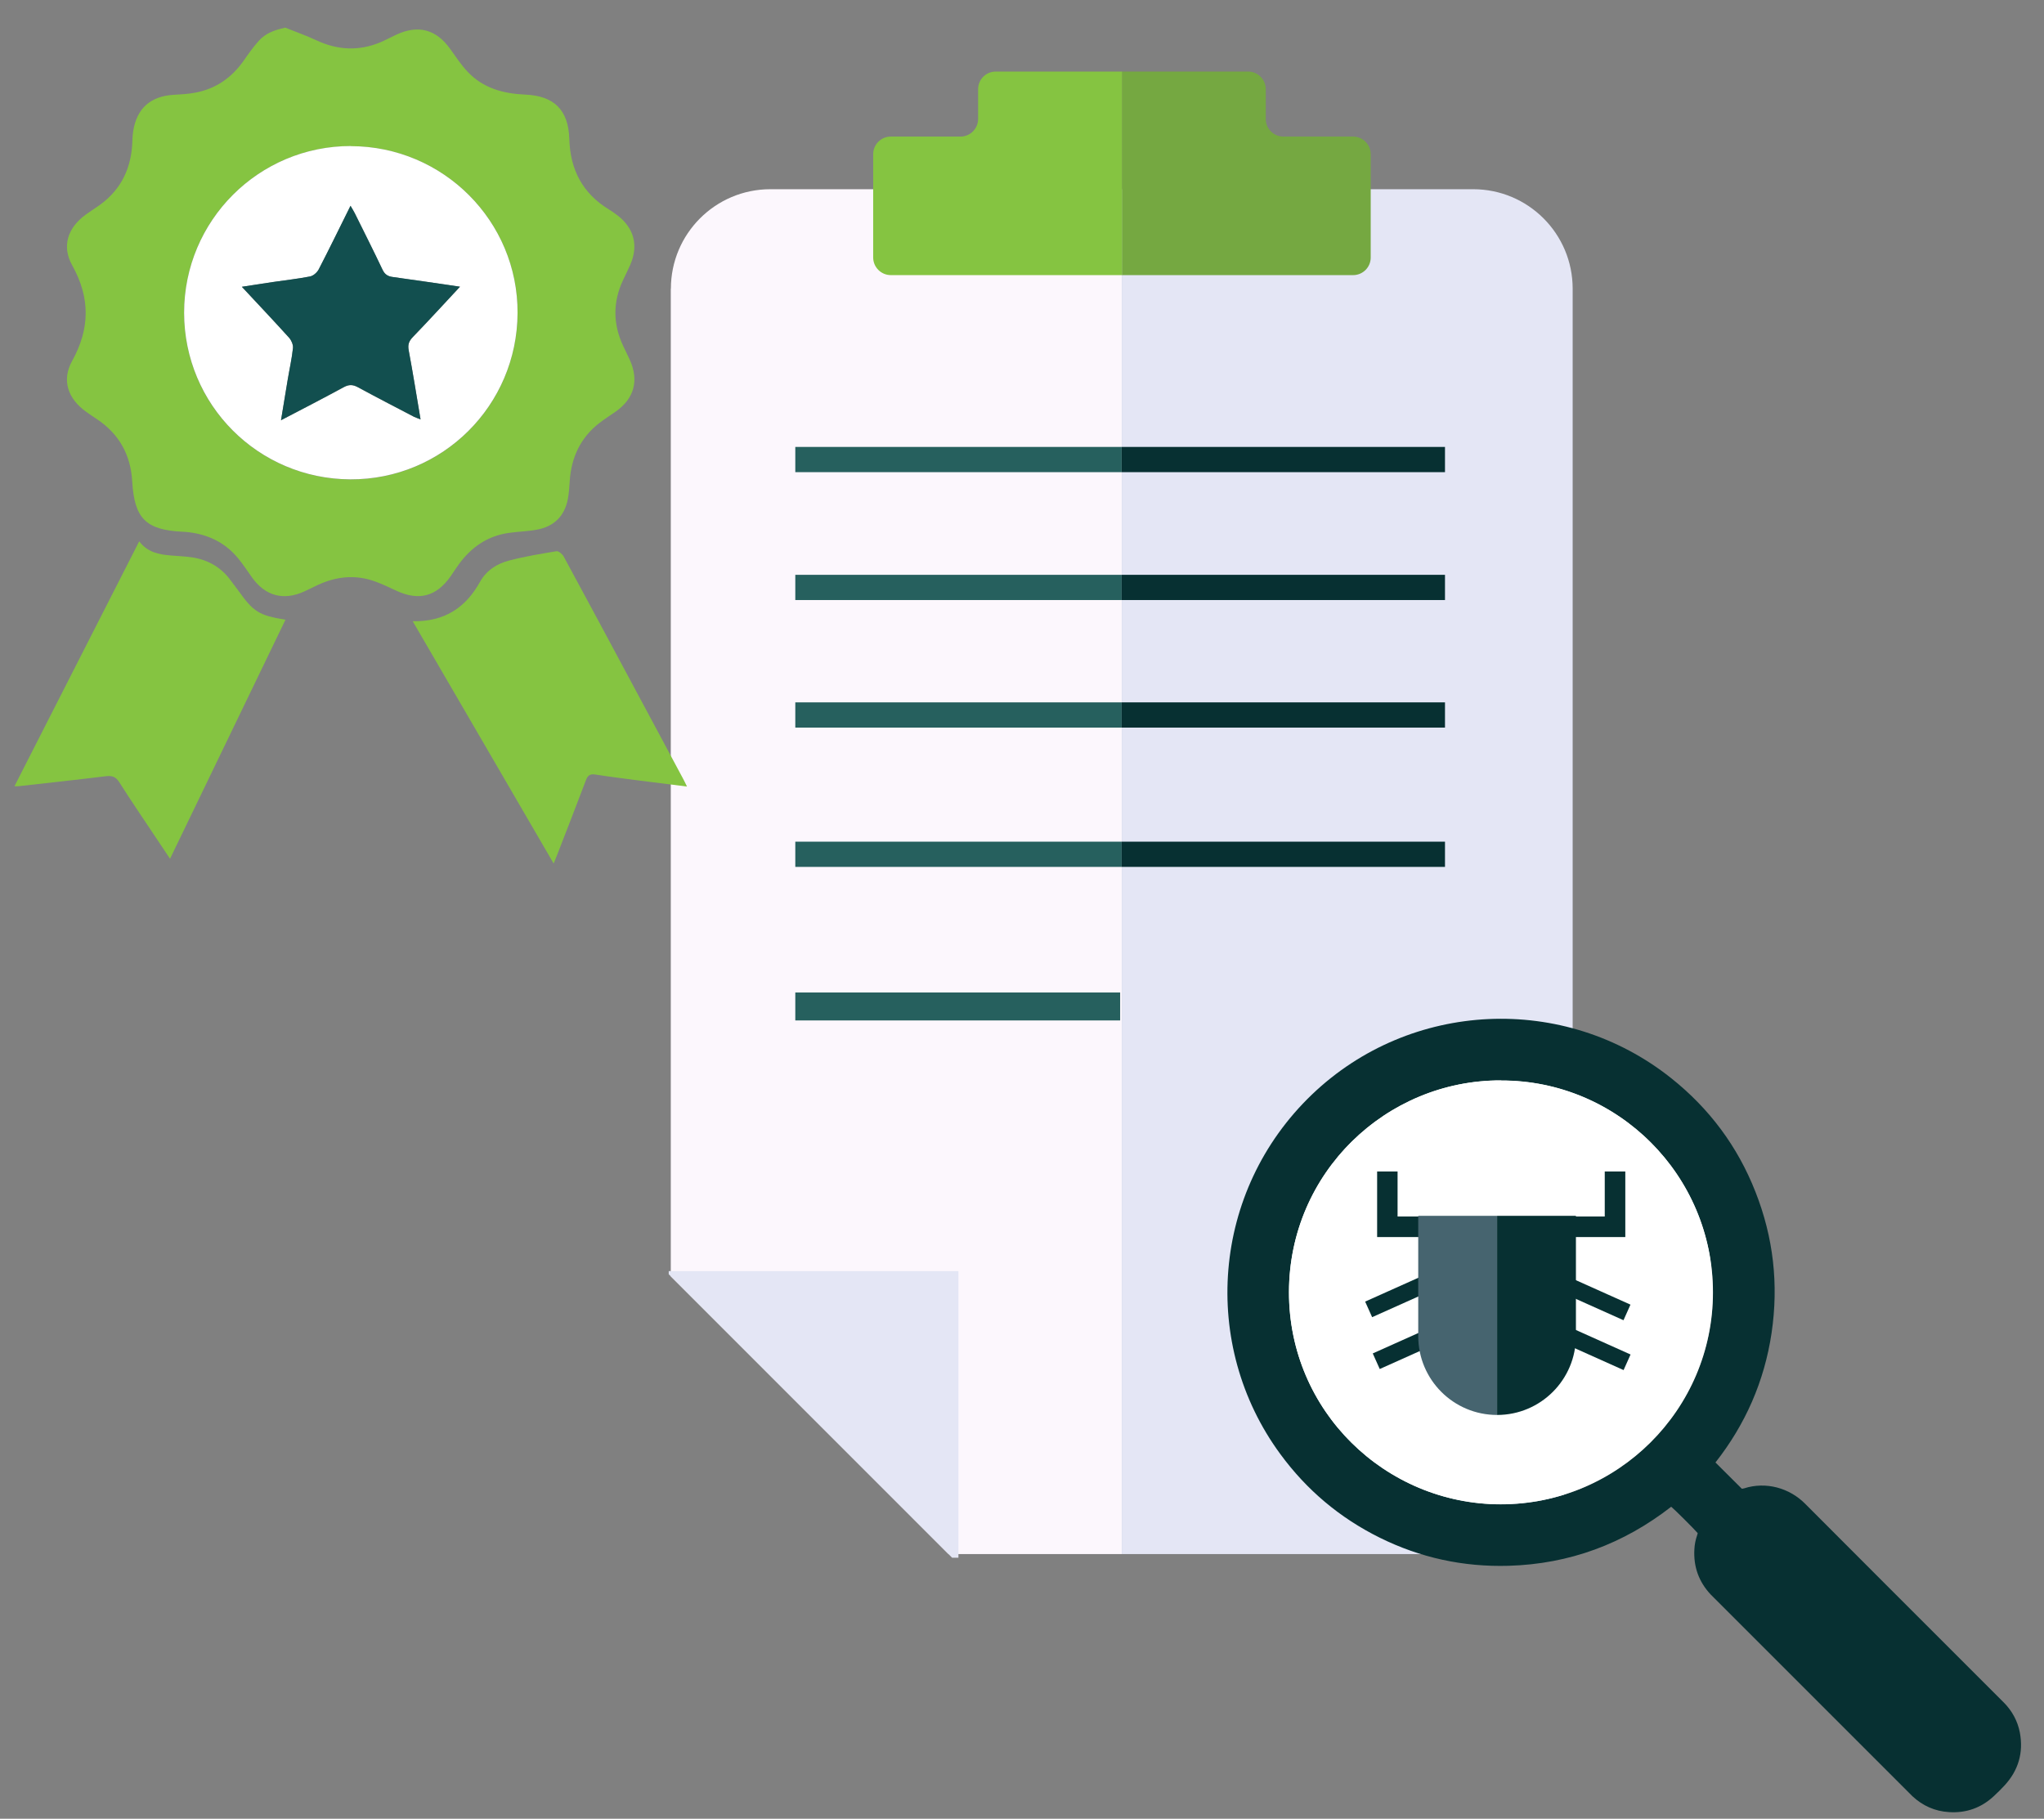
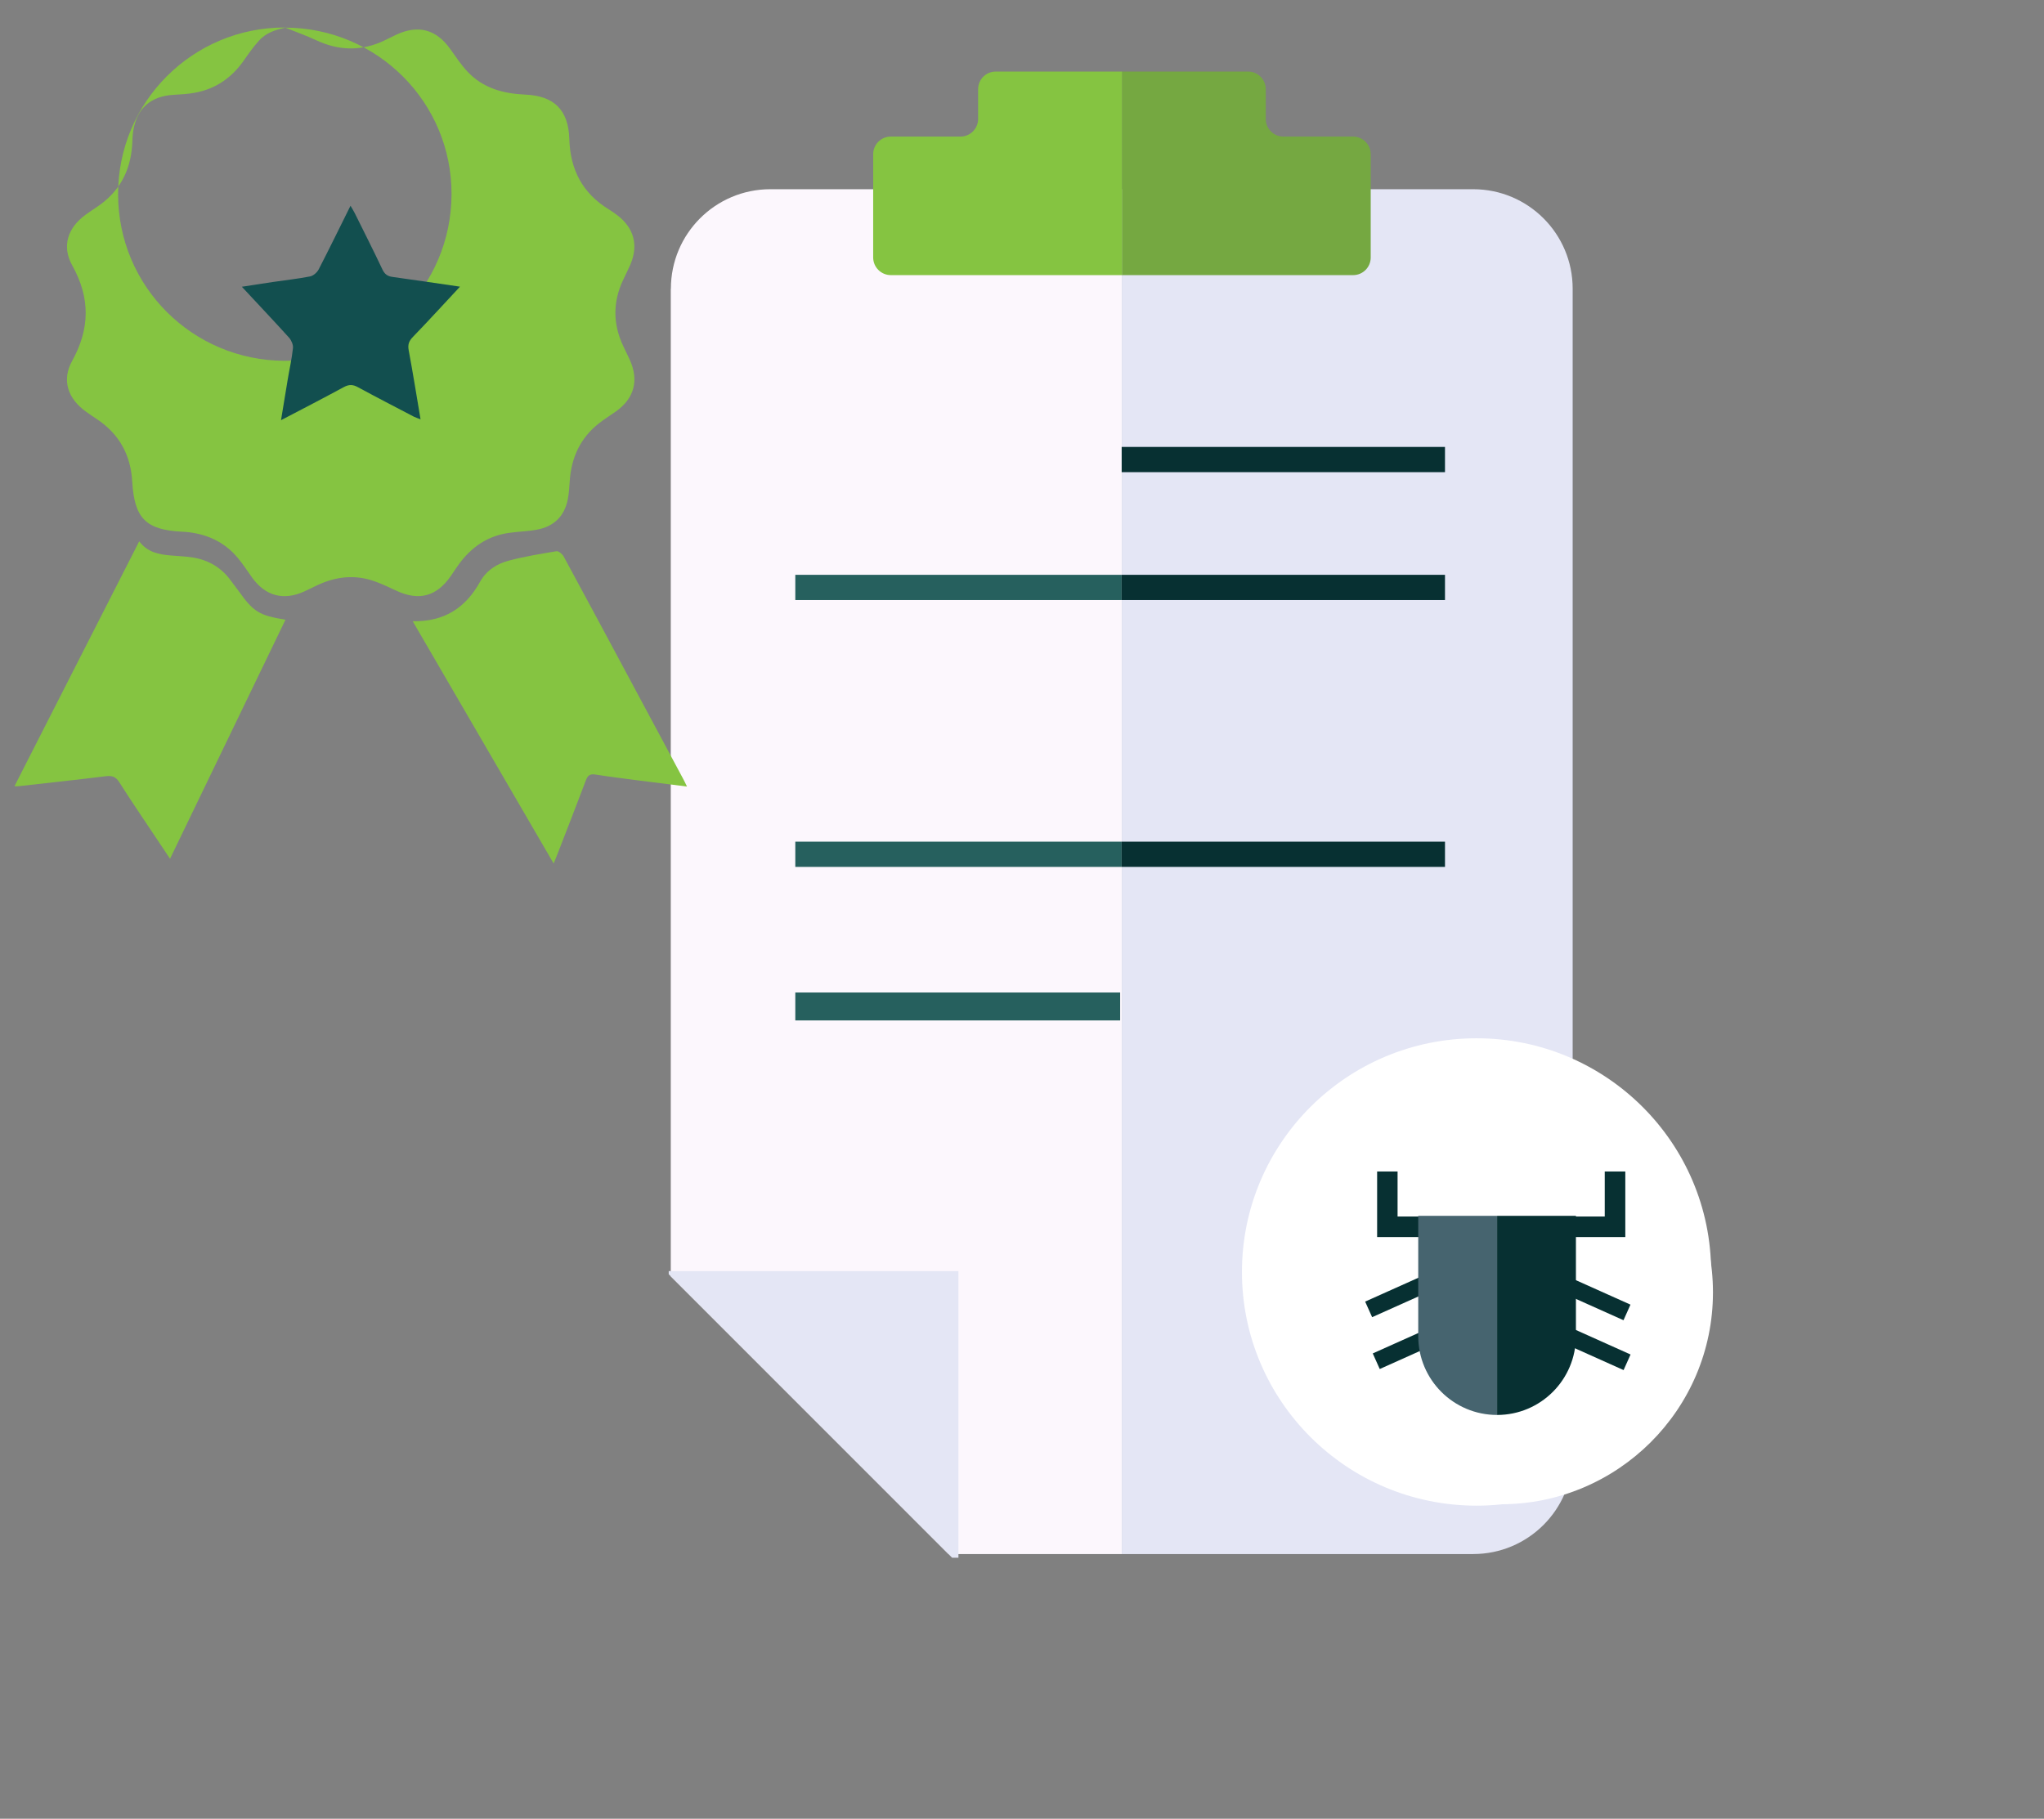
<svg xmlns="http://www.w3.org/2000/svg" id="Capa_1" data-name="Capa 1" viewBox="0 0 187.95 167.25">
  <rect x="0" y="0" width="187.95" height="167.25" fill="#808080" stroke="none" />
  <defs>
    <style>
      .cls-1 {
        fill: #e4e6f5;
      }

      .cls-2 {
        fill: #124f4f;
      }

      .cls-3 {
        fill: #fff;
      }

      .cls-4 {
        fill: #46646f;
      }

      .cls-5 {
        fill: #fcf7fd;
      }

      .cls-6 {
        fill: #85c441;
      }

      .cls-7 {
        fill: #073032;
      }

      .cls-8 {
        fill: #26605e;
      }

      .cls-9 {
        fill: #75a841;
      }
    </style>
  </defs>
  <path class="cls-5" d="m61.68,26.55v90.82l25.54,25.54h15.93V17.4h-32.31c-5.06,0-9.15,4.1-9.15,9.15h0Z" />
  <path class="cls-1" d="m135.46,17.4h-31.91v16.78-16.78h-.4v125.51h32.31c5.06,0,9.15-4.1,9.15-9.15V26.55c0-5.06-4.1-9.15-9.15-9.15Z" />
  <ellipse class="cls-3" cx="135.77" cy="116.97" rx="21.57" ry="21.49" />
  <rect class="cls-7" x="103.14" y="41.1" width="29.73" height="2.32" />
-   <rect class="cls-8" x="73.13" y="41.1" width="30.01" height="2.32" />
  <rect class="cls-8" x="73.13" y="52.86" width="30.01" height="2.32" />
  <rect class="cls-7" x="103.14" y="52.86" width="29.73" height="2.32" />
-   <rect class="cls-8" x="73.13" y="64.59" width="30.01" height="2.32" />
-   <rect class="cls-7" x="103.14" y="64.59" width="29.73" height="2.32" />
  <rect class="cls-8" x="73.13" y="77.4" width="30.01" height="2.32" />
  <rect class="cls-7" x="103.14" y="77.4" width="29.73" height="2.32" />
  <rect class="cls-8" x="73.13" y="91.27" width="29.87" height="2.57" />
  <polygon class="cls-1" points="88.13 143.25 88.13 116.89 61.49 116.89 61.49 117.18 87.55 143.25 88.13 143.25" />
  <path class="cls-9" d="m124.42,12.56h-6.41c-.9,0-1.62-.73-1.62-1.62v-2.74c0-.89-.73-1.62-1.62-1.62h-11.61v18.72h21.26c.9,0,1.62-.73,1.62-1.62v-9.5c0-.89-.73-1.62-1.62-1.62Z" />
  <path class="cls-6" d="m91.56,6.58c-.9,0-1.62.73-1.62,1.62v2.74c0,.89-.73,1.62-1.62,1.62h-6.41c-.9,0-1.62.73-1.62,1.62v9.5c0,.89.73,1.62,1.62,1.62h21.26V6.58s-11.61,0-11.61,0Z" />
-   <path class="cls-7" d="m156.09,140.97c-.28-.34-2.18-2.23-2.42-2.41-4.39,3.42-9.37,5.27-14.95,5.43-4.17.12-8.13-.74-11.86-2.59-3.67-1.82-6.71-4.38-9.13-7.68-7.38-10.04-6.33-24.21,2.9-33.06,9.06-8.68,23.21-9.34,33.04-1.51,3.51,2.79,6.11,6.28,7.75,10.46,1.65,4.19,2.14,8.51,1.48,12.97-.66,4.44-2.41,8.41-5.16,11.91.81.81,1.6,1.6,2.43,2.42.03,0,.12-.02.2-.04,2.02-.65,4.18-.03,5.61,1.41,5.2,5.22,10.42,10.43,15.63,15.64l2.62,2.62c.78.78,1.29,1.71,1.5,2.79.34,1.84-.13,3.46-1.39,4.84-.31.34-.64.66-.98.98-1.17,1.1-2.57,1.6-4.17,1.49-1.27-.08-2.39-.58-3.33-1.45-.13-.12-.25-.24-.37-.37-5.96-5.96-11.93-11.93-17.89-17.89-.1-.1-.2-.19-.29-.29-1.1-1.17-1.6-2.56-1.51-4.16.02-.45.11-.89.26-1.32.02-.06.03-.12.05-.19h-.02Zm-18.08-41.61c-10.56-.03-19.47,8.5-19.49,19.46-.01,10.97,8.9,19.51,19.47,19.52,10.73,0,19.5-8.7,19.51-19.48,0-10.79-8.77-19.52-19.49-19.49h0Z" />
  <path class="cls-3" d="m138.02,99.36c10.73-.03,19.5,8.71,19.49,19.49,0,10.78-8.78,19.49-19.51,19.48-10.57,0-19.49-8.54-19.47-19.52.01-10.96,8.93-19.49,19.49-19.46h0Z" />
  <polygon class="cls-7" points="149.45 113.76 142.76 113.76 142.76 111.87 147.56 111.87 147.56 107.73 149.45 107.73 149.45 113.76" />
  <polygon class="cls-7" points="133.32 113.76 126.63 113.76 126.63 107.73 128.51 107.73 128.51 111.87 133.32 111.87 133.32 113.76" />
  <rect class="cls-7" x="126.3" y="123.22" width="5.76" height="1.57" transform="translate(-39.42 63.67) rotate(-24.14)" />
  <rect class="cls-7" x="146.2" y="121.21" width="1.57" height="5.76" transform="translate(-26.38 207.45) rotate(-65.85)" />
  <rect class="cls-7" x="146.19" y="116.63" width="1.57" height="5.76" transform="translate(-22.19 204.76) rotate(-65.86)" />
  <rect class="cls-7" x="125.6" y="118.45" width="5.76" height="1.57" transform="translate(-37.53 62.97) rotate(-24.14)" />
  <path class="cls-4" d="m130.41,111.81v11.06c0,4.01,3.25,7.25,7.25,7.25h0v-18.31h-7.25Z" />
  <path class="cls-7" d="m137.66,111.81v18.31c4.01,0,7.25-3.25,7.25-7.25v-11.06h-7.25Z" />
-   <path class="cls-6" d="m26.2,2.53c.96.39,1.94.73,2.88,1.17,1.94.91,3.89,1.02,5.87.2.51-.21.99-.48,1.49-.71,2.02-.94,3.68-.49,4.97,1.33.51.71.99,1.45,1.59,2.08,1.42,1.51,3.27,2.01,5.29,2.1,2.66.11,3.98,1.41,4.06,4.08.08,2.81,1.21,5,3.64,6.48.26.16.5.33.74.51,1.56,1.17,2,2.77,1.23,4.57-.21.48-.45.95-.67,1.42-.95,2.03-.93,4.05.02,6.07.2.43.42.85.61,1.28.84,1.89.4,3.53-1.29,4.73-.51.36-1.04.69-1.53,1.07-1.72,1.34-2.56,3.14-2.71,5.3-.04.57-.07,1.15-.18,1.71-.31,1.56-1.29,2.51-2.85,2.79-.86.16-1.74.17-2.6.3-1.94.28-3.42,1.31-4.56,2.87-.26.36-.51.74-.76,1.11-1.31,1.87-2.93,2.3-5.02,1.32-.61-.28-1.22-.58-1.85-.81-1.83-.69-3.63-.51-5.38.31-.41.19-.81.4-1.21.58-1.91.87-3.58.42-4.8-1.28-.44-.61-.84-1.24-1.32-1.81-1.25-1.5-2.91-2.23-4.83-2.39-.07,0-.15,0-.22-.01-3.39-.16-4.45-1.21-4.65-4.61-.14-2.46-1.2-4.39-3.27-5.76-.33-.22-.66-.44-.99-.68-1.65-1.18-2.25-2.89-1.27-4.65,1.65-2.98,1.68-5.81.01-8.8-.98-1.76-.41-3.46,1.24-4.66.34-.25.7-.48,1.05-.72,2.01-1.35,3.05-3.24,3.22-5.63.03-.45.03-.9.1-1.34.33-2.08,1.59-3.2,3.7-3.33.67-.04,1.35-.07,2.01-.2,1.88-.35,3.34-1.37,4.44-2.93.44-.63.89-1.27,1.4-1.84.61-.68,1.42-.99,2.41-1.2Zm6.07,10.91c-8.48-.02-15.35,6.85-15.34,15.33,0,8.46,6.81,15.27,15.28,15.32,8.47.04,15.34-6.79,15.38-15.29.04-8.46-6.82-15.34-15.32-15.35Z" />
+   <path class="cls-6" d="m26.2,2.53c.96.39,1.94.73,2.88,1.17,1.94.91,3.89,1.02,5.87.2.51-.21.99-.48,1.49-.71,2.02-.94,3.68-.49,4.97,1.33.51.71.99,1.45,1.59,2.08,1.42,1.51,3.27,2.01,5.29,2.1,2.66.11,3.98,1.41,4.06,4.08.08,2.81,1.21,5,3.64,6.48.26.16.5.33.74.51,1.56,1.17,2,2.77,1.23,4.57-.21.48-.45.95-.67,1.42-.95,2.03-.93,4.05.02,6.07.2.43.42.85.61,1.28.84,1.89.4,3.53-1.29,4.73-.51.36-1.04.69-1.53,1.07-1.72,1.34-2.56,3.14-2.71,5.3-.04.57-.07,1.15-.18,1.71-.31,1.56-1.29,2.51-2.85,2.79-.86.16-1.74.17-2.6.3-1.94.28-3.42,1.31-4.56,2.87-.26.36-.51.74-.76,1.11-1.31,1.87-2.93,2.3-5.02,1.32-.61-.28-1.22-.58-1.85-.81-1.83-.69-3.63-.51-5.38.31-.41.19-.81.4-1.21.58-1.91.87-3.58.42-4.8-1.28-.44-.61-.84-1.24-1.32-1.81-1.25-1.5-2.91-2.23-4.83-2.39-.07,0-.15,0-.22-.01-3.39-.16-4.45-1.21-4.65-4.61-.14-2.46-1.2-4.39-3.27-5.76-.33-.22-.66-.44-.99-.68-1.65-1.18-2.25-2.89-1.27-4.65,1.65-2.98,1.68-5.81.01-8.8-.98-1.76-.41-3.46,1.24-4.66.34-.25.7-.48,1.05-.72,2.01-1.35,3.05-3.24,3.22-5.63.03-.45.03-.9.1-1.34.33-2.08,1.59-3.2,3.7-3.33.67-.04,1.35-.07,2.01-.2,1.88-.35,3.34-1.37,4.44-2.93.44-.63.89-1.27,1.4-1.84.61-.68,1.42-.99,2.41-1.2Zc-8.48-.02-15.35,6.85-15.34,15.33,0,8.46,6.81,15.27,15.28,15.32,8.47.04,15.34-6.79,15.38-15.29.04-8.46-6.82-15.34-15.32-15.35Z" />
  <path class="cls-6" d="m15.64,78.98c-.44-.66-.82-1.23-1.21-1.81-1.16-1.75-2.35-3.48-3.47-5.25-.33-.51-.67-.6-1.22-.54-2.68.33-5.36.62-8.04.92-.09.01-.18,0-.37,0,3.84-7.54,7.64-15,11.47-22.52.76,1.01,1.8,1.21,2.89,1.3.67.06,1.35.08,2.01.18,1.44.23,2.63.91,3.5,2.1.24.32.48.64.72.96,1.4,1.96,1.9,2.27,4.33,2.67-3.53,7.3-7.04,14.58-10.61,21.97Z" />
  <path class="cls-6" d="m37.95,57.13c2.92.05,4.87-1.25,6.18-3.61.6-1.08,1.58-1.69,2.71-1.98,1.42-.37,2.88-.61,4.33-.85.2-.03.55.27.67.5,2.13,3.93,4.24,7.86,6.35,11.8,1.53,2.86,3.07,5.72,4.6,8.58.12.21.22.44.38.76-1.58-.2-3.06-.38-4.54-.57-1.29-.17-2.58-.33-3.86-.53-.48-.08-.71.04-.89.51-.88,2.33-1.79,4.66-2.69,6.98-.07.18-.15.37-.28.69-4.34-7.45-8.62-14.82-12.96-22.28Z" />
-   <path class="cls-3" d="m32.27,13.44c8.49.02,15.36,6.9,15.32,15.35-.04,8.5-6.91,15.33-15.38,15.29-8.47-.04-15.27-6.86-15.28-15.32,0-8.48,6.87-15.34,15.34-15.33Zm10.02,12.93c-1.92-.28-4.04-.6-6.17-.89-.47-.06-.74-.24-.95-.68-.82-1.73-1.69-3.45-2.54-5.17-.1-.21-.23-.4-.4-.7-1.01,2.04-1.94,3.96-2.93,5.86-.15.28-.49.58-.79.64-1.12.22-2.27.34-3.4.51-1.04.15-2.08.32-2.87.44,1.43,1.53,2.9,3.08,4.34,4.68.22.24.39.65.36.95-.1.96-.32,1.92-.48,2.88-.2,1.21-.4,2.41-.62,3.76,2.03-1.06,3.91-2.03,5.77-3.04.48-.26.84-.24,1.31.01,1.71.93,3.44,1.82,5.16,2.72.16.08.34.13.59.23-.37-2.19-.7-4.28-1.09-6.35-.1-.54.03-.86.4-1.24,1.47-1.52,2.9-3.09,4.31-4.6Z" />
  <path class="cls-2" d="m42.29,26.37c-1.41,1.51-2.84,3.08-4.31,4.6-.37.38-.5.7-.4,1.24.39,2.08.72,4.17,1.09,6.35-.25-.1-.43-.15-.59-.23-1.72-.9-3.45-1.79-5.16-2.72-.47-.26-.83-.27-1.31-.01-1.86,1.01-3.74,1.98-5.77,3.04.22-1.35.42-2.55.62-3.76.16-.96.38-1.91.48-2.88.03-.3-.15-.71-.36-.95-1.44-1.59-2.92-3.15-4.34-4.68.8-.12,1.83-.29,2.87-.44,1.14-.17,2.28-.29,3.4-.51.3-.06.64-.36.79-.64.98-1.9,1.92-3.83,2.93-5.86.17.3.3.49.4.7.85,1.72,1.72,3.43,2.54,5.17.21.44.48.62.95.68,2.12.29,4.24.61,6.17.89Z" />
</svg>